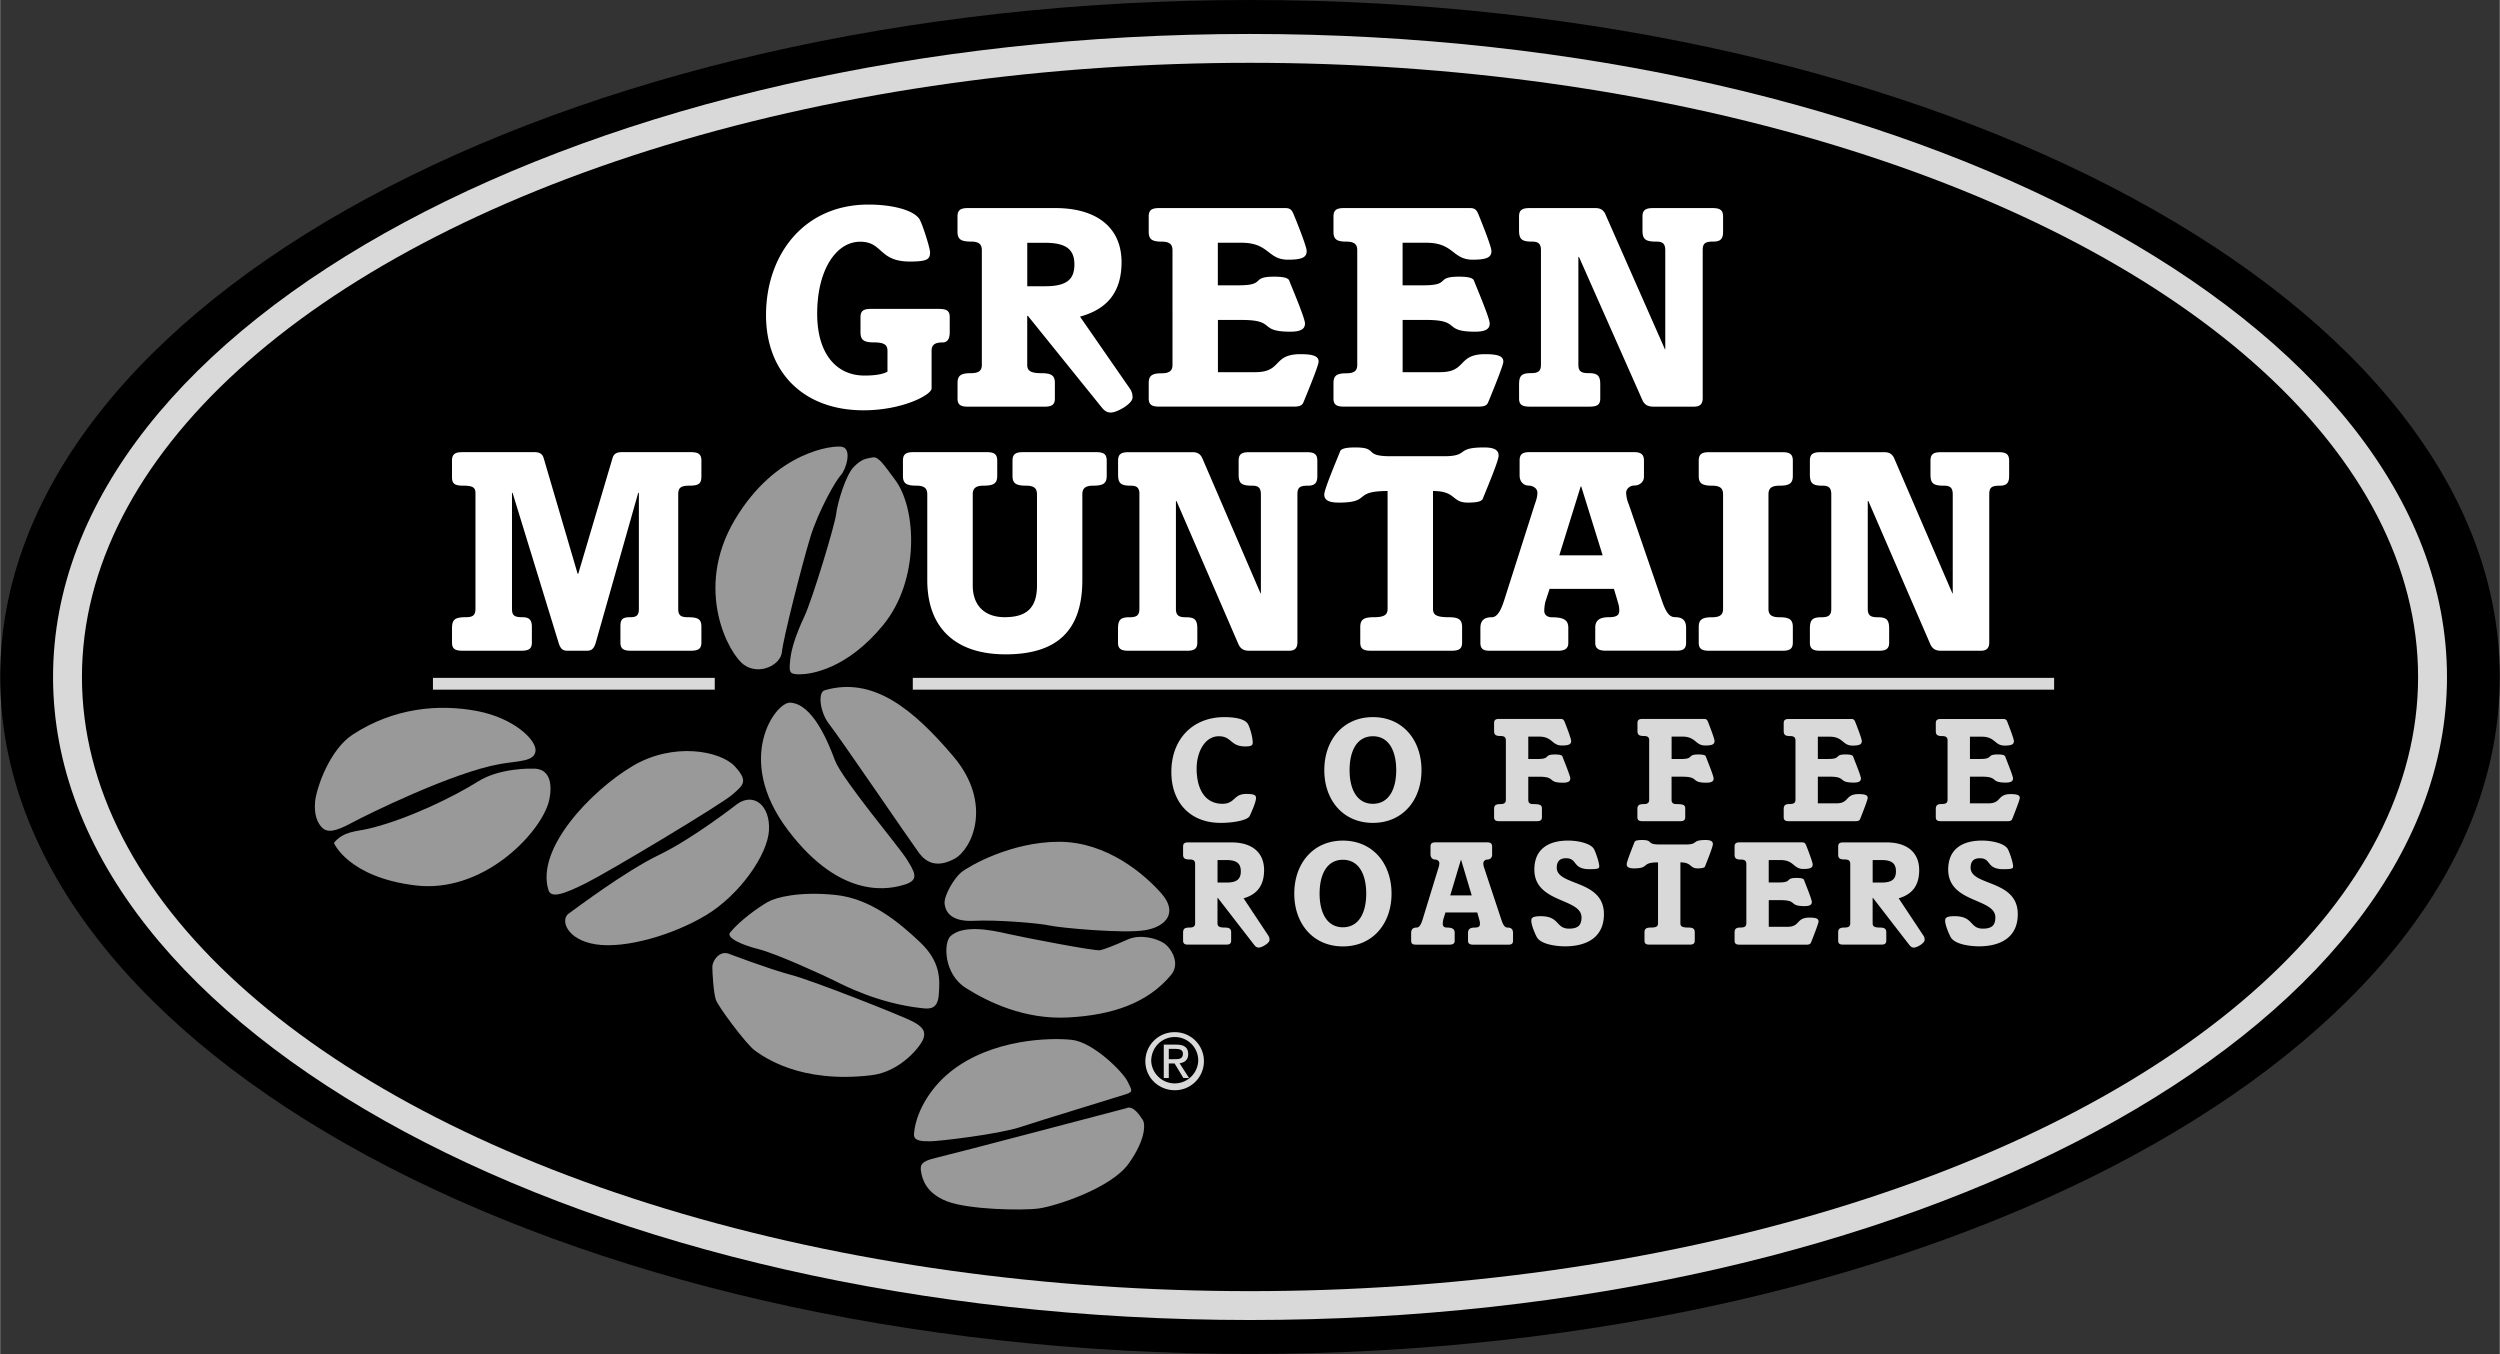
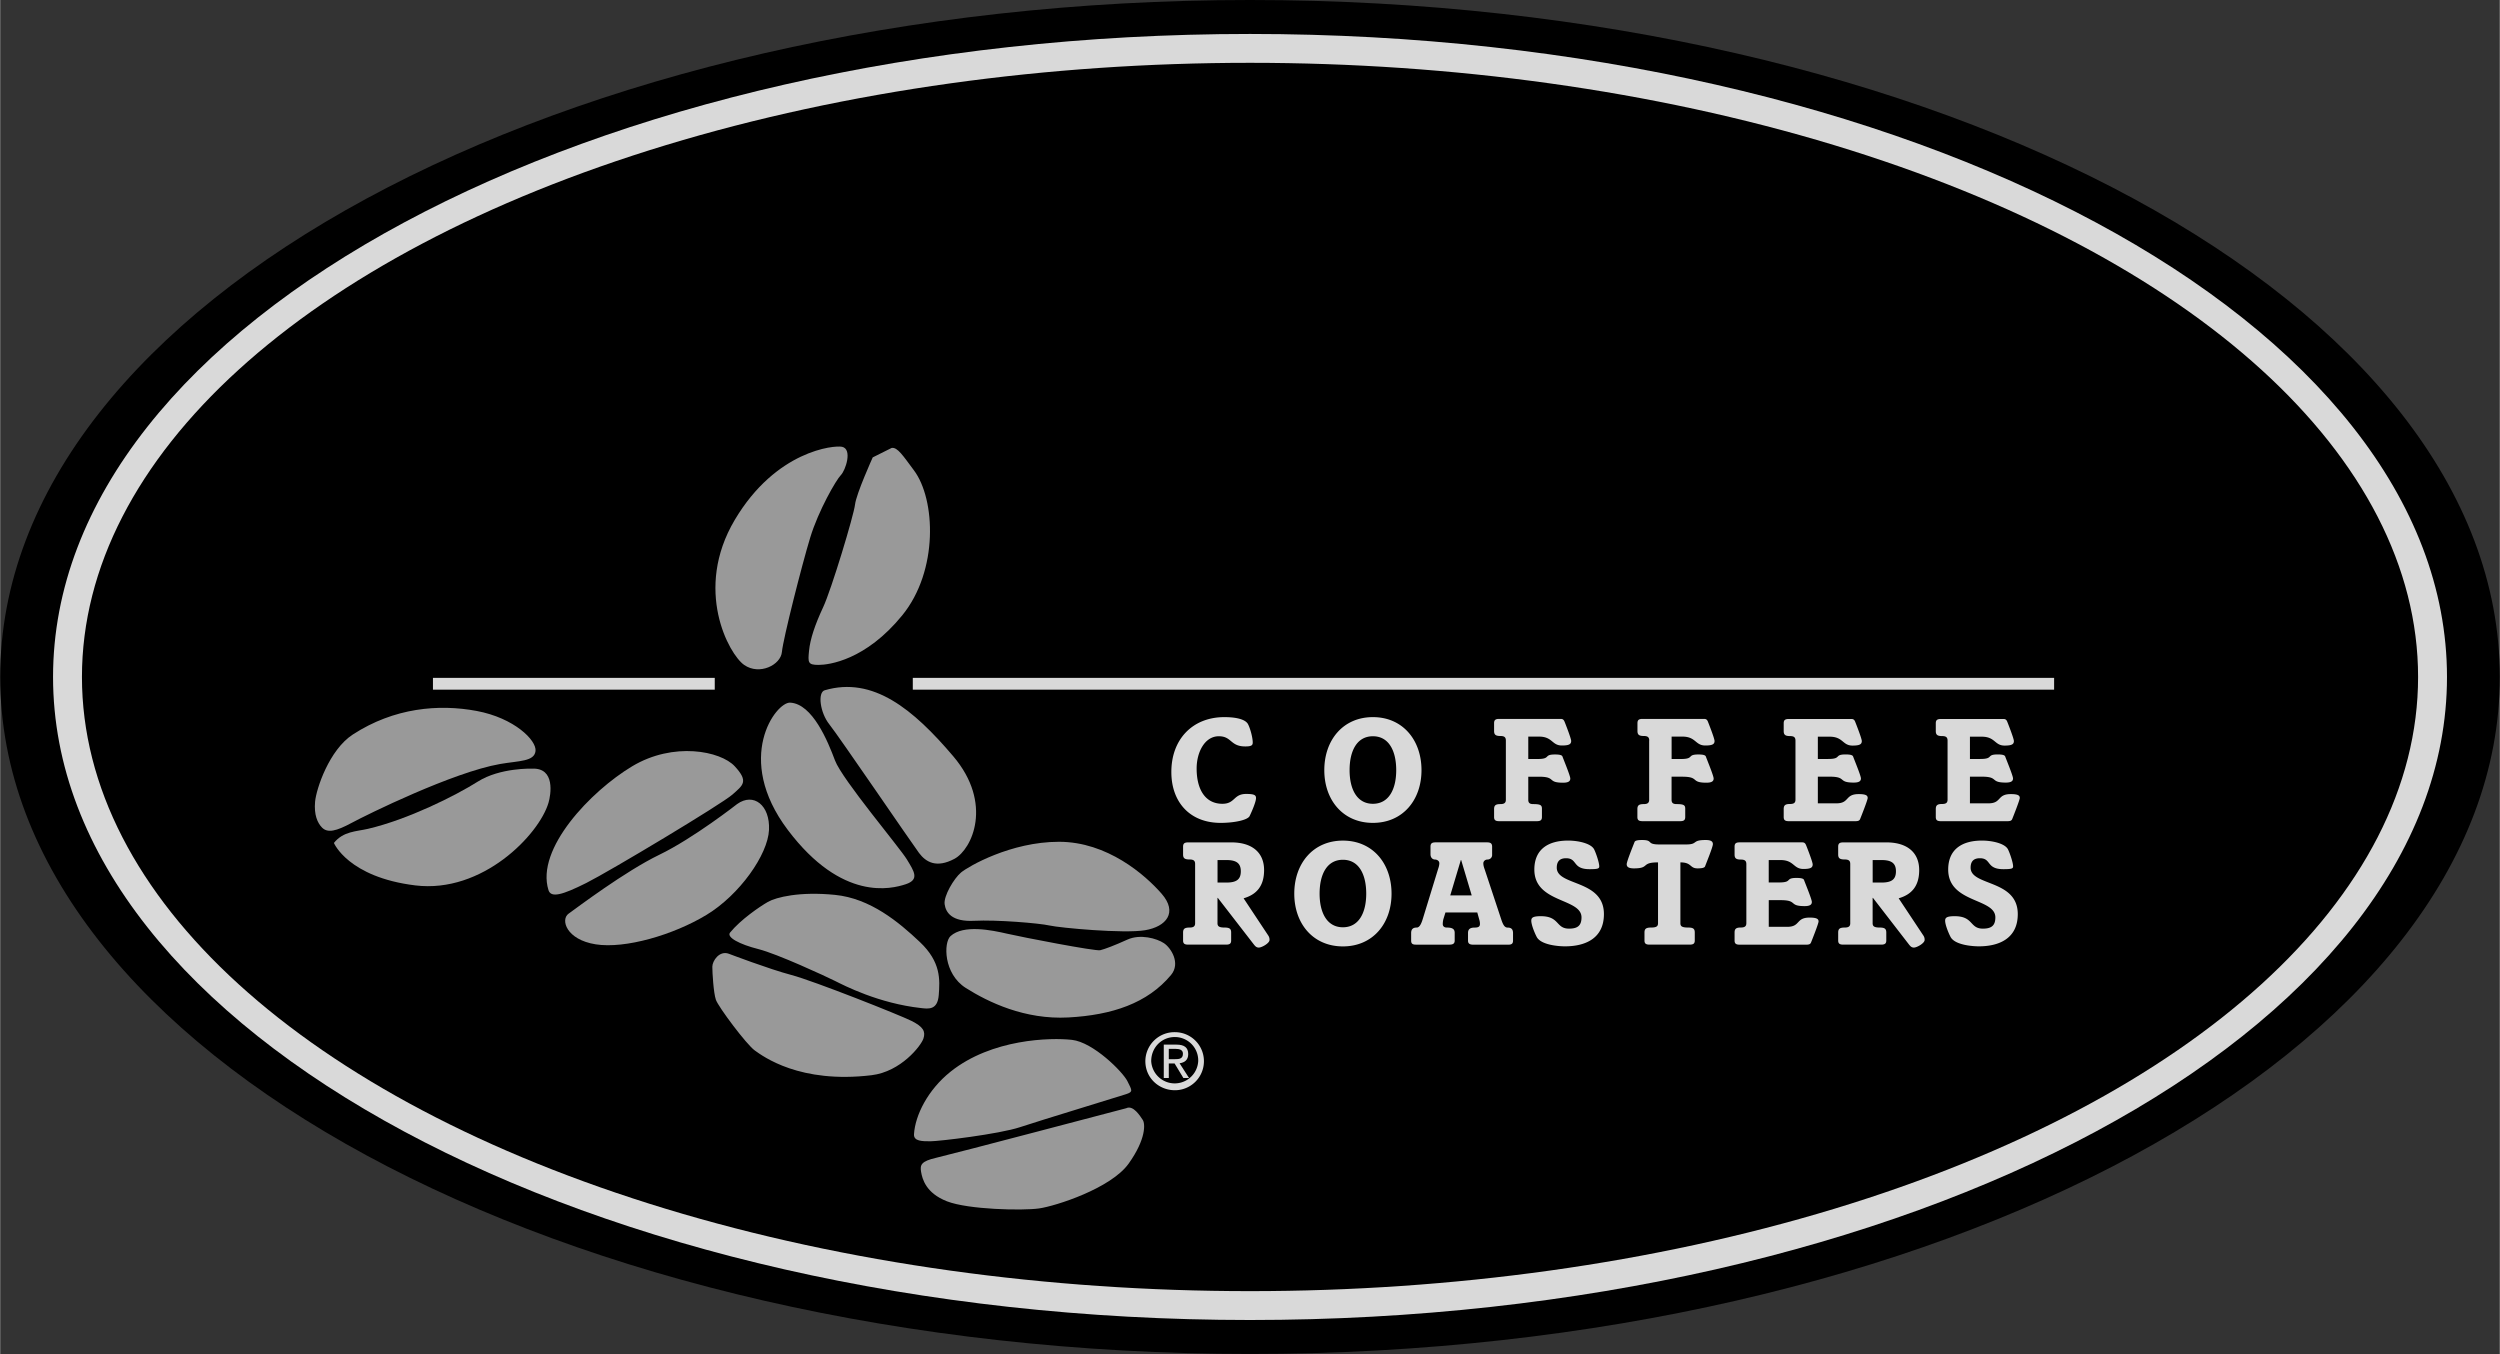
<svg xmlns="http://www.w3.org/2000/svg" width="2500" height="1354" viewBox="0 0 66.251 35.887">
  <rect x="0" y="0" width="66.251" height="35.887" fill="#333333" stroke="none" />
  <path d="M0 17.943C0 8.049 14.86 0 33.126 0s33.125 8.049 33.125 17.943c0 9.894-14.86 17.943-33.125 17.943S0 27.837 0 17.943z" />
  <path d="M1.401 17.943C1.401 8.546 15.633.9 33.126.9s31.725 7.646 31.725 17.043-14.232 17.043-31.725 17.043S1.401 27.341 1.401 17.943z" fill="#d9d9d9" />
  <ellipse cx="33.126" cy="17.943" rx="30.959" ry="16.278" />
  <path d="M32.446 19.007c.308 0 .557.056.627.187.062.119.125.36.125.487 0 .075-.039.103-.198.103-.401 0-.354-.27-.701-.27-.374 0-.588.424-.588.855 0 .562.234.935.682.935.343 0 .289-.261.631-.261.214 0 .261.031.261.11 0 .095-.102.337-.171.479-.058.106-.413.178-.767.178-.818 0-1.306-.554-1.306-1.346-.002-.87.563-1.457 1.405-1.457zM35.095 20.413c0 .796.499 1.397 1.288 1.397s1.288-.602 1.288-1.397c0-.8-.499-1.406-1.288-1.406s-1.288.606-1.288 1.406zM39.907 19.627c0-.085-.039-.12-.145-.12-.128 0-.167-.036-.167-.134v-.205c0-.087.039-.114.136-.114h1.63c.059 0 .082.027.102.075s.175.442.175.51c0 .088-.062.12-.246.12-.269 0-.245-.236-.607-.236h-.284v.594h.245c.366 0 .148-.12.464-.12.132 0 .187.02.198.056.035.096.207.51.207.581 0 .067-.043.111-.191.111-.433 0-.175-.159-.639-.159h-.284v.611c0 .083.039.115.132.115.195 0 .23.031.23.122v.221c0 .083-.039.11-.137.11h-.995c-.097 0-.136-.027-.136-.11v-.209c0-.099.039-.134.167-.134.105 0 .145-.036.145-.115v-1.57zM43.707 19.627c0-.085-.039-.12-.144-.12-.129 0-.168-.036-.168-.134v-.205c0-.087.039-.114.137-.114h1.63c.058 0 .082.027.101.075s.175.442.175.51c0 .088-.062.12-.245.12-.269 0-.246-.236-.608-.236H44.3v.594h.246c.366 0 .148-.12.463-.12.133 0 .188.02.199.056.035.096.206.51.206.581 0 .067-.043.111-.191.111-.432 0-.175-.159-.639-.159h-.285v.611c0 .083.039.115.133.115.195 0 .229.031.229.122v.221c0 .083-.039.11-.136.11h-.995c-.098 0-.137-.027-.137-.11v-.209c0-.099.039-.134.168-.134.105 0 .144-.036.144-.115v-1.57zM48.176 20.116h.273c.366 0 .148-.12.463-.12.133 0 .187.02.199.056.035.096.207.51.207.58 0 .067-.043.11-.191.11-.432 0-.175-.157-.639-.157h-.312v.707h.491c.354 0 .222-.245.592-.245.195 0 .238.039.238.103 0 .056-.175.495-.199.555-.016.04-.043.06-.128.06h-1.762c-.098 0-.137-.027-.137-.111v-.21c0-.099.039-.135.168-.135.105 0 .144-.035.144-.114v-1.566c0-.085-.039-.12-.144-.12-.129 0-.168-.036-.168-.134v-.205c0-.087.039-.114.137-.114h1.657c.058 0 .082.027.101.075s.175.442.175.51c0 .088-.062.12-.246.12-.269 0-.245-.236-.607-.236h-.312v.591zM52.207 20.116h.273c.366 0 .148-.12.463-.12.133 0 .187.02.199.056.035.096.207.51.207.58 0 .067-.043.11-.191.11-.432 0-.175-.157-.639-.157h-.312v.707h.491c.354 0 .222-.245.592-.245.195 0 .238.039.238.103 0 .056-.175.495-.199.555-.016.04-.043.06-.128.06h-1.762c-.098 0-.137-.027-.137-.111v-.21c0-.099.039-.135.168-.135.105 0 .144-.035.144-.114v-1.566c0-.085-.039-.12-.144-.12-.129 0-.168-.036-.168-.134v-.205c0-.087.039-.114.137-.114h1.657c.058 0 .082.027.101.075s.175.442.175.51c0 .088-.062.12-.246.12-.269 0-.245-.236-.607-.236h-.312v.591zM31.671 24.469c0 .079-.039.115-.144.115-.136 0-.175.035-.175.134v.209c0 .083.039.11.136.11h1.001c.098 0 .137-.027.137-.11v-.209c0-.099-.039-.134-.177-.134-.146 0-.185-.036-.185-.115v-.672h.008l.959 1.24c.035.043.065.078.128.078.081 0 .284-.117.284-.2a.196.196 0 0 0-.035-.122l-.652-.984c.345-.1.543-.326.543-.747 0-.483-.338-.735-.865-.735h-1.146c-.097 0-.136.027-.136.114v.205c0 .099.039.134.175.134.105 0 .144.035.144.119v1.57zM34.299 23.686c0 .796.499 1.398 1.289 1.398s1.289-.603 1.289-1.398c0-.8-.499-1.406-1.289-1.406s-1.289.606-1.289 1.406zM39.15 24.186l.047.169c.012.044.023.076.023.133 0 .068-.035.097-.141.097-.109 0-.175.035-.175.142v.205c0 .087.059.106.14.106h.928c.078 0 .125-.02.125-.106v-.201c0-.103-.047-.146-.144-.146-.078 0-.121-.072-.171-.226l-.437-1.319c-.019-.052-.035-.104-.035-.159s.05-.099.105-.099c.078 0 .128-.056.128-.119v-.223c0-.087-.043-.114-.136-.114h-1.361c-.097 0-.136.027-.136.114v.202c0 .095.062.139.117.139.05 0 .117.031.117.099 0 .056-.02.115-.035.159l-.397 1.295c-.043.145-.09.25-.167.25-.098 0-.148.043-.148.146v.201c0 .087.046.106.125.106h.889c.082 0 .14-.02.14-.106v-.205c0-.106-.062-.142-.214-.142-.066 0-.102-.04-.102-.089 0-.052.008-.101.016-.133l.055-.177h.844zM41.555 22.279c.272 0 .609.075.691.232.05.099.136.352.136.451 0 .056-.027.075-.256.075-.466 0-.311-.29-.625-.29-.159 0-.245.079-.245.25 0 .493 1.25.307 1.25 1.231 0 .649-.5.854-1.032.854-.171 0-.645-.035-.753-.256-.055-.106-.14-.316-.14-.424 0-.075.035-.119.252-.119.505 0 .392.33.749.33.233 0 .33-.087.33-.298 0-.517-1.25-.373-1.25-1.268 0-.559.396-.768.893-.768zM43.717 25.037c-.098 0-.136-.027-.136-.11v-.209c0-.099.039-.134.175-.134.145 0 .184-.035.184-.115v-1.612c-.464 0-.207.159-.639.159-.148 0-.191-.044-.191-.111 0-.075.171-.491.207-.586.012-.035.066-.055.199-.055.315 0 .098.118.463.118h.699c.339 0 .141-.118.526-.118.148 0 .19.043.19.11 0 .075-.171.491-.206.586-.012.035-.066.056-.199.056-.214 0-.148-.159-.456-.159v1.612c0 .08.039.115.206.115.137 0 .175.035.175.134v.209c0 .083-.039.11-.136.11h-1.061zM46.876 23.389h.272c.366 0 .148-.12.463-.12.132 0 .187.02.199.056.035.096.207.51.207.581 0 .066-.043.11-.191.11-.433 0-.175-.158-.639-.158h-.312v.707h.49c.354 0 .223-.245.592-.245.195 0 .238.039.238.103 0 .056-.175.496-.199.555-.016.04-.043.06-.128.06h-1.763c-.097 0-.136-.027-.136-.11v-.21c0-.1.039-.135.167-.135.105 0 .145-.036.145-.115v-1.566c0-.084-.039-.12-.145-.12-.128 0-.167-.035-.167-.134v-.208c0-.087.039-.114.136-.114h1.657c.059 0 .082.027.102.075.02.047.175.441.175.51 0 .089-.062.12-.246.12-.269 0-.245-.236-.607-.236h-.312v.594zM49.035 24.469c0 .079-.039.115-.145.115-.136 0-.175.035-.175.134v.209c0 .083.039.11.136.11h1.001c.099 0 .138-.027.138-.11v-.209c0-.099-.039-.134-.177-.134-.146 0-.185-.036-.185-.115v-.672h.008l.958 1.24c.035.043.066.078.128.078.082 0 .284-.117.284-.2a.19.19 0 0 0-.035-.122l-.653-.984c.346-.1.544-.326.544-.747 0-.483-.338-.735-.865-.735h-1.146c-.097 0-.136.027-.136.114v.205c0 .099.039.134.175.134.105 0 .145.035.145.119v1.57zM52.524 22.279c.272 0 .609.075.691.232.05.099.136.352.136.451 0 .056-.027.075-.256.075-.466 0-.311-.29-.625-.29-.159 0-.245.079-.245.25 0 .493 1.25.307 1.25 1.231 0 .649-.5.854-1.032.854-.171 0-.645-.035-.753-.256-.055-.106-.14-.316-.14-.424 0-.075.035-.119.252-.119.505 0 .392.33.749.33.233 0 .33-.087.33-.298 0-.517-1.25-.373-1.25-1.268 0-.559.396-.768.893-.768zM11.47 17.967h7.469v.312H11.47zM24.188 17.967h30.25v.312h-30.25zM31.135 28.896a.768.768 0 1 0 0-1.539.772.772 0 0 0-.783.768c0 .446.36.771.783.771z" fill="#d9d9d9" />
  <path d="M35.765 20.413c0-.511.194-.899.618-.899s.618.389.618.899c0 .503-.194.891-.618.891s-.618-.388-.618-.891zM32.265 22.795h.232c.267 0 .385.084.385.298 0 .219-.118.299-.385.299h-.232v-.597zM34.97 23.686c0-.511.194-.898.618-.898s.618.388.618.898c0 .503-.194.891-.618.891s-.618-.389-.618-.891zM38.433 23.732l.281-.939h.008l.28.939zM49.629 22.795h.231c.268 0 .386.084.386.298 0 .219-.118.299-.386.299h-.231v-.597zM30.507 28.126c0-.363.277-.64.627-.64a.62.62 0 0 1 .619.64.624.624 0 0 1-1.246 0z" />
  <path d="M30.973 28.187h.154l.233.385h.15l-.251-.391c.13-.017.229-.085.229-.243 0-.174-.104-.251-.313-.251h-.335v.885h.133v-.385z" fill="#d9d9d9" />
-   <path d="M20.938 18.623c-.376-.02-1.5 1.469-.062 3.375s2.75 1.562 3.125 1.438.219-.344.031-.656-1.719-2.125-1.906-2.625-.594-1.501-1.188-1.532zM21.853 18.295c-.192.057-.125.594.125.906s2.188 3.156 2.375 3.406.469.406.938.156 1.031-1.469-.031-2.719-2.126-2.124-3.407-1.749zM14.532 23.592c.067.215.375.125 1-.188s3.594-2.094 3.875-2.344.438-.344.062-.75-1.625-.656-2.719 0-2.562 2.188-2.218 3.282zM19.532 21.311s-1.156.906-2.062 1.344-2.188 1.406-2.406 1.562-.062.688.719.812 2.062-.25 2.938-.781 1.625-1.594 1.656-2.25-.407-1-.845-.687zM22.313 11.842c-.205-.045-1.75.094-2.844 1.938s-.156 3.562.25 3.844.969 0 1-.344.531-2.312.75-3.031.688-1.531.812-1.656.314-.689.032-.751zM23.126 12.123c-.184.037-.281.031-.5.25s-.438.969-.469 1.25-.625 2.25-.844 2.719-.344.844-.375 1.156-.031.375.25.375 1.25-.125 2.219-1.312.884-3.081.312-3.844c-.281-.375-.437-.625-.593-.594zM8.532 21.936c.148.148.375.094.781-.125s2.688-1.344 3.938-1.562c.501-.087.906-.062.938-.344s-.562-.875-1.562-1.062-2.184-.088-3.281.625c-.625.406-.969 1.438-1 1.781s.061.562.186.687z" fill="#999" />
+   <path d="M20.938 18.623c-.376-.02-1.5 1.469-.062 3.375s2.75 1.562 3.125 1.438.219-.344.031-.656-1.719-2.125-1.906-2.625-.594-1.501-1.188-1.532zM21.853 18.295c-.192.057-.125.594.125.906s2.188 3.156 2.375 3.406.469.406.938.156 1.031-1.469-.031-2.719-2.126-2.124-3.407-1.749zM14.532 23.592c.067.215.375.125 1-.188s3.594-2.094 3.875-2.344.438-.344.062-.75-1.625-.656-2.719 0-2.562 2.188-2.218 3.282zM19.532 21.311s-1.156.906-2.062 1.344-2.188 1.406-2.406 1.562-.062.688.719.812 2.062-.25 2.938-.781 1.625-1.594 1.656-2.25-.407-1-.845-.687zM22.313 11.842c-.205-.045-1.75.094-2.844 1.938s-.156 3.562.25 3.844.969 0 1-.344.531-2.312.75-3.031.688-1.531.812-1.656.314-.689.032-.751zM23.126 12.123s-.438.969-.469 1.25-.625 2.25-.844 2.719-.344.844-.375 1.156-.031.375.25.375 1.25-.125 2.219-1.312.884-3.081.312-3.844c-.281-.375-.437-.625-.593-.594zM8.532 21.936c.148.148.375.094.781-.125s2.688-1.344 3.938-1.562c.501-.087.906-.062.938-.344s-.562-.875-1.562-1.062-2.184-.088-3.281.625c-.625.406-.969 1.438-1 1.781s.061.562.186.687z" fill="#999" />
  <path d="M14.095 20.373s-.844-.031-1.438.344-1.844 1-2.906 1.25c-.311.073-.656.062-.906.375 0 0 .375.906 2.156 1.125s3.281-1.344 3.531-2.188c.063-.212.188-.937-.437-.906zM19.345 24.717c-.101.124.25.312.75.438s1.781.719 2.031.844 1.156.594 2.281.719c.188.021.438.062.469-.344s.062-.875-.5-1.406-1.312-1.156-2.25-1.25-1.562.062-1.781.188-.719.467-1 .811zM19.313 25.279c-.25-.094-.438.188-.438.344s.031.688.094.875.812 1.188 1.031 1.344 1.191.885 3.094.656c.781-.094 1.312-.781 1.375-.969s0-.312-.312-.469-2.594-1.062-3.188-1.219-1.656-.562-1.656-.562zM25.032 23.967c.031.217.188.469.781.438s1.719.062 2 .125 1.969.219 2.531.125.875-.469.438-.969-1.438-1.375-2.719-1.375-2.406.656-2.594.812-.468.625-.437.844zM25.188 24.811c-.187.17-.188 1 .406 1.375s1.562.844 2.719.781 2.094-.375 2.719-1.125c.261-.312 0-.719-.188-.844s-.625-.25-.969-.094-.594.25-.719.281-2.062-.344-2.469-.438-1.155-.249-1.499.064zM24.22 30.061c-.012.19.219.188.438.188s1.812-.188 2.375-.375 2.625-.812 2.812-.875.156-.094.031-.344-.906-1.031-1.469-1.094-2.125-.031-3.219.844c-.604.483-.937 1.156-.968 1.656zM29.845 29.373s-4.625 1.219-5.031 1.312-.438.188-.406.375.125.562.688.781 2 .25 2.438.188 1.906-.531 2.375-1.188.438-1.062.375-1.156-.252-.406-.439-.312z" fill="#999" />
-   <path d="M24.892 8.188c.197 0 .275.054.275.216v.401c0 .201-.079.271-.189.271-.212 0-.292.069-.292.225v.995c0 .167-.766.579-1.805.579-1.573 0-2.583-.991-2.583-2.523 0-1.582.986-2.93 2.716-2.93.574 0 1.151.123 1.34.369.079.108.292.785.292.894 0 .186-.071.247-.537.247-.828 0-.71-.525-1.315-.525-.645 0-1.14.757-1.14 1.906 0 1.105.542 1.641 1.25 1.641.275 0 .472-.03.613-.101V9.3c0-.155-.078-.225-.361-.225-.275 0-.354-.069-.354-.271v-.401c0-.162.079-.216.275-.216h1.815zM26.019 9.668c0 .153-.079.223-.291.223-.276 0-.354.069-.354.263v.409c0 .162.079.216.275.216h2.027c.199 0 .278-.054.278-.216v-.409c0-.193-.079-.263-.358-.263-.294 0-.375-.069-.375-.223V8.37h.016l1.942 2.408c.07.087.133.156.259.156.165 0 .574-.233.574-.396a.372.372 0 0 0-.071-.239L28.62 8.392c.7-.191 1.101-.629 1.101-1.443 0-.939-.684-1.434-1.751-1.434h-2.322c-.197 0-.275.054-.275.224v.401c0 .193.079.263.354.263.212 0 .291.069.291.23v3.035zM32.276 7.562h.551c.74 0 .299-.229.937-.229.268 0 .378.038.402.106.071.184.417.994.417 1.134 0 .132-.087.218-.386.218-.874 0-.354-.311-1.292-.311h-.63v1.384h.992c.717 0 .449-.477 1.197-.477.394 0 .48.077.48.2 0 .107-.354.96-.402 1.075-.032.077-.086.115-.26.115h-3.566c-.197 0-.275-.054-.275-.215v-.407c0-.192.079-.261.339-.261.212 0 .291-.069.291-.223V6.633c0-.16-.079-.229-.291-.229-.26 0-.339-.069-.339-.263v-.402c0-.17.079-.224.275-.224h3.353c.118 0 .166.054.205.146.04.093.354.864.354.993 0 .168-.126.229-.496.229-.543 0-.496-.449-1.229-.449h-.63v1.128zM37.173 7.562h.551c.74 0 .299-.229.937-.229.268 0 .378.038.401.106.071.184.417.994.417 1.134 0 .132-.086.218-.386.218-.874 0-.354-.311-1.292-.311h-.63v1.384h.992c.717 0 .449-.477 1.197-.477.394 0 .48.077.48.2 0 .107-.354.96-.402 1.075-.031.077-.086.115-.26.115h-3.565c-.197 0-.275-.054-.275-.215v-.407c0-.192.079-.261.338-.261.212 0 .292-.069.292-.223V6.633c0-.16-.079-.229-.292-.229-.26 0-.338-.069-.338-.263v-.402c0-.17.079-.224.275-.224h3.353c.118 0 .166.054.205.146.04.093.354.864.354.993 0 .168-.126.229-.496.229-.543 0-.496-.449-1.229-.449h-.63v1.128zM40.837 6.634c0-.185-.081-.23-.234-.23-.274 0-.347-.062-.347-.301v-.364c0-.17.081-.224.282-.224h1.741c.137 0 .21.054.258.146l1.587 3.599h-.008.016V6.634c0-.185-.08-.23-.233-.23-.298 0-.371-.062-.371-.301v-.364c0-.17.081-.224.282-.224h1.572c.202 0 .282.054.282.224v.409c0 .201-.089.255-.258.255-.218 0-.282.046-.282.23v3.921c0 .162-.08.224-.232.224h-1.074c-.153 0-.242-.054-.298-.186L41.845 6.81h-.016v2.857c0 .177.081.223.266.223.242 0 .314.062.314.301v.371c0 .162-.08.216-.282.216h-1.588c-.202 0-.282-.054-.282-.216v-.371c0-.239.073-.301.314-.301.185 0 .266-.046.266-.223V6.634zM12.25 17.247c-.197 0-.275-.054-.275-.216v-.37c0-.239.071-.302.362-.302.182 0 .26-.046.26-.223v-3.064c0-.146-.063-.2-.323-.2-.236 0-.299-.054-.299-.231v-.432c0-.17.079-.225.275-.225h1.914c.134 0 .212.047.244.17l.897 3.054h.016l.905-3.054c.032-.123.11-.17.244-.17h1.839c.197 0 .276.055.276.225v.409c0 .192-.055.254-.315.254-.228 0-.299.055-.299.23v3.034c0 .169.063.223.252.223.291 0 .362.062.362.255v.417c0 .162-.079.216-.276.216h-1.595c-.196 0-.275-.054-.275-.216v-.432c0-.193.063-.24.26-.24.173 0 .229-.054.229-.223v-3.072h-.018l-1.126 3.975c-.047.154-.11.208-.228.208h-.527c-.118 0-.181-.054-.228-.208l-1.22-3.975h-.016v3.072c0 .177.063.223.275.223.166 0 .252.055.252.255v.417c0 .162-.079.216-.276.216H12.25zM26.149 11.984c.198 0 .277.055.277.225v.401c0 .192-.079.262-.356.262-.214 0-.293.07-.293.231v2.416c0 .523.309.839.848.839.562 0 .855-.23.855-.839v-2.416c0-.162-.079-.231-.293-.231-.277 0-.356-.069-.356-.262v-.401c0-.17.079-.225.277-.225h1.945c.197 0 .275.055.275.225v.401c0 .192-.078.262-.354.262-.212 0-.292.07-.292.231v2.27c0 1.339-.668 1.97-2.035 1.97-1.304 0-2.075-.677-2.075-1.97v-2.27c0-.162-.079-.231-.291-.231-.276 0-.354-.069-.354-.262v-.401c0-.17.079-.225.275-.225h1.947zM30.196 13.103c0-.184-.079-.23-.228-.23-.268 0-.339-.062-.339-.301v-.362c0-.17.079-.225.275-.225h1.701c.134 0 .204.055.251.147l1.55 3.598h-.008.016v-2.627c0-.184-.079-.23-.228-.23-.291 0-.362-.062-.362-.301v-.362c0-.17.079-.225.275-.225h1.536c.196 0 .275.055.275.225v.409c0 .2-.087.254-.252.254-.213 0-.276.047-.276.23v3.921c0 .162-.078.224-.227.224h-1.049c-.15 0-.236-.054-.292-.185l-1.636-3.783h-.016v2.857c0 .177.079.223.26.223.236 0 .307.062.307.302v.37c0 .162-.079.216-.275.216h-1.552c-.196 0-.275-.054-.275-.216v-.37c0-.239.071-.302.307-.302.181 0 .26-.046.26-.223v-3.034zM36.323 17.247c-.196 0-.275-.054-.275-.216v-.409c0-.192.079-.263.354-.263.291 0 .37-.068.37-.222v-3.123c-.938 0-.417.307-1.292.307-.299 0-.386-.084-.386-.215 0-.146.347-.952.418-1.139.023-.069.134-.108.401-.108.638 0 .197.233.937.233h1.416c.686 0 .284-.233 1.063-.233.299 0 .386.085.386.218 0 .146-.347.953-.417 1.137-.023.069-.134.107-.401.107-.433 0-.299-.307-.921-.307v3.123c0 .153.079.222.417.222.276 0 .354.07.354.263v.409c0 .162-.079.216-.275.216h-2.149zM42.771 15.606l.095.32c.023.083.047.145.047.251 0 .129-.07.182-.283.182-.22 0-.354.07-.354.278v.401c0 .17.118.208.284.208h1.873c.157 0 .251-.038.251-.208v-.394c0-.201-.094-.286-.291-.286-.157 0-.244-.137-.346-.426l-.881-2.562a.85.85 0 0 1-.071-.309c0-.107.103-.192.212-.192.157 0 .26-.107.26-.23v-.432c0-.17-.086-.224-.275-.224h-2.746c-.197 0-.275.054-.275.224v.393c0 .185.126.27.236.27.103 0 .236.062.236.192 0 .108-.04.224-.071.309l-.803 2.518c-.086.273-.181.471-.338.471-.197 0-.299.085-.299.286v.394c0 .17.095.208.252.208h1.794c.166 0 .284-.038.284-.208v-.401c0-.208-.126-.278-.433-.278-.134 0-.204-.075-.204-.167 0-.099.016-.19.031-.251l.11-.335h1.705zM46.867 16.137c0 .154.079.223.292.223.276 0 .354.07.354.263v.409c0 .162-.079.216-.276.216h-1.943c-.196 0-.275-.054-.275-.216v-.409c0-.192.079-.263.354-.263.212 0 .291-.068.291-.223v-3.034c0-.161-.079-.23-.291-.23-.275 0-.354-.069-.354-.262v-.401c0-.17.079-.225.275-.225h1.943c.197 0 .276.055.276.225v.401c0 .192-.079.262-.354.262-.212 0-.292.069-.292.23v3.034zM48.532 13.103c0-.184-.079-.23-.229-.23-.268 0-.338-.062-.338-.301v-.362c0-.17.079-.225.275-.225h1.701c.134 0 .205.055.252.147l1.55 3.598h-.008.016v-2.627c0-.184-.079-.23-.229-.23-.291 0-.361-.062-.361-.301v-.362c0-.17.078-.225.275-.225h1.535c.197 0 .275.055.275.225v.409c0 .2-.086.254-.252.254-.212 0-.275.047-.275.23v3.921c0 .162-.078.224-.227.224h-1.049c-.149 0-.236-.054-.291-.185l-1.637-3.783h-.016v2.857c0 .177.079.223.26.223.236 0 .307.062.307.302v.37c0 .162-.079.216-.275.216H48.24c-.197 0-.275-.054-.275-.216v-.37c0-.239.071-.302.307-.302.181 0 .26-.046.26-.223v-3.034z" fill="#fff" />
  <path d="M30.973 28.073V27.8h.183c.093 0 .192.02.192.129 0 .136-.102.144-.215.144h-.16zM27.222 6.435h.47c.542 0 .78.161.78.576 0 .422-.239.576-.78.576h-.47V6.435zM41.323 14.719l.567-1.825h.015l.567 1.825z" />
</svg>